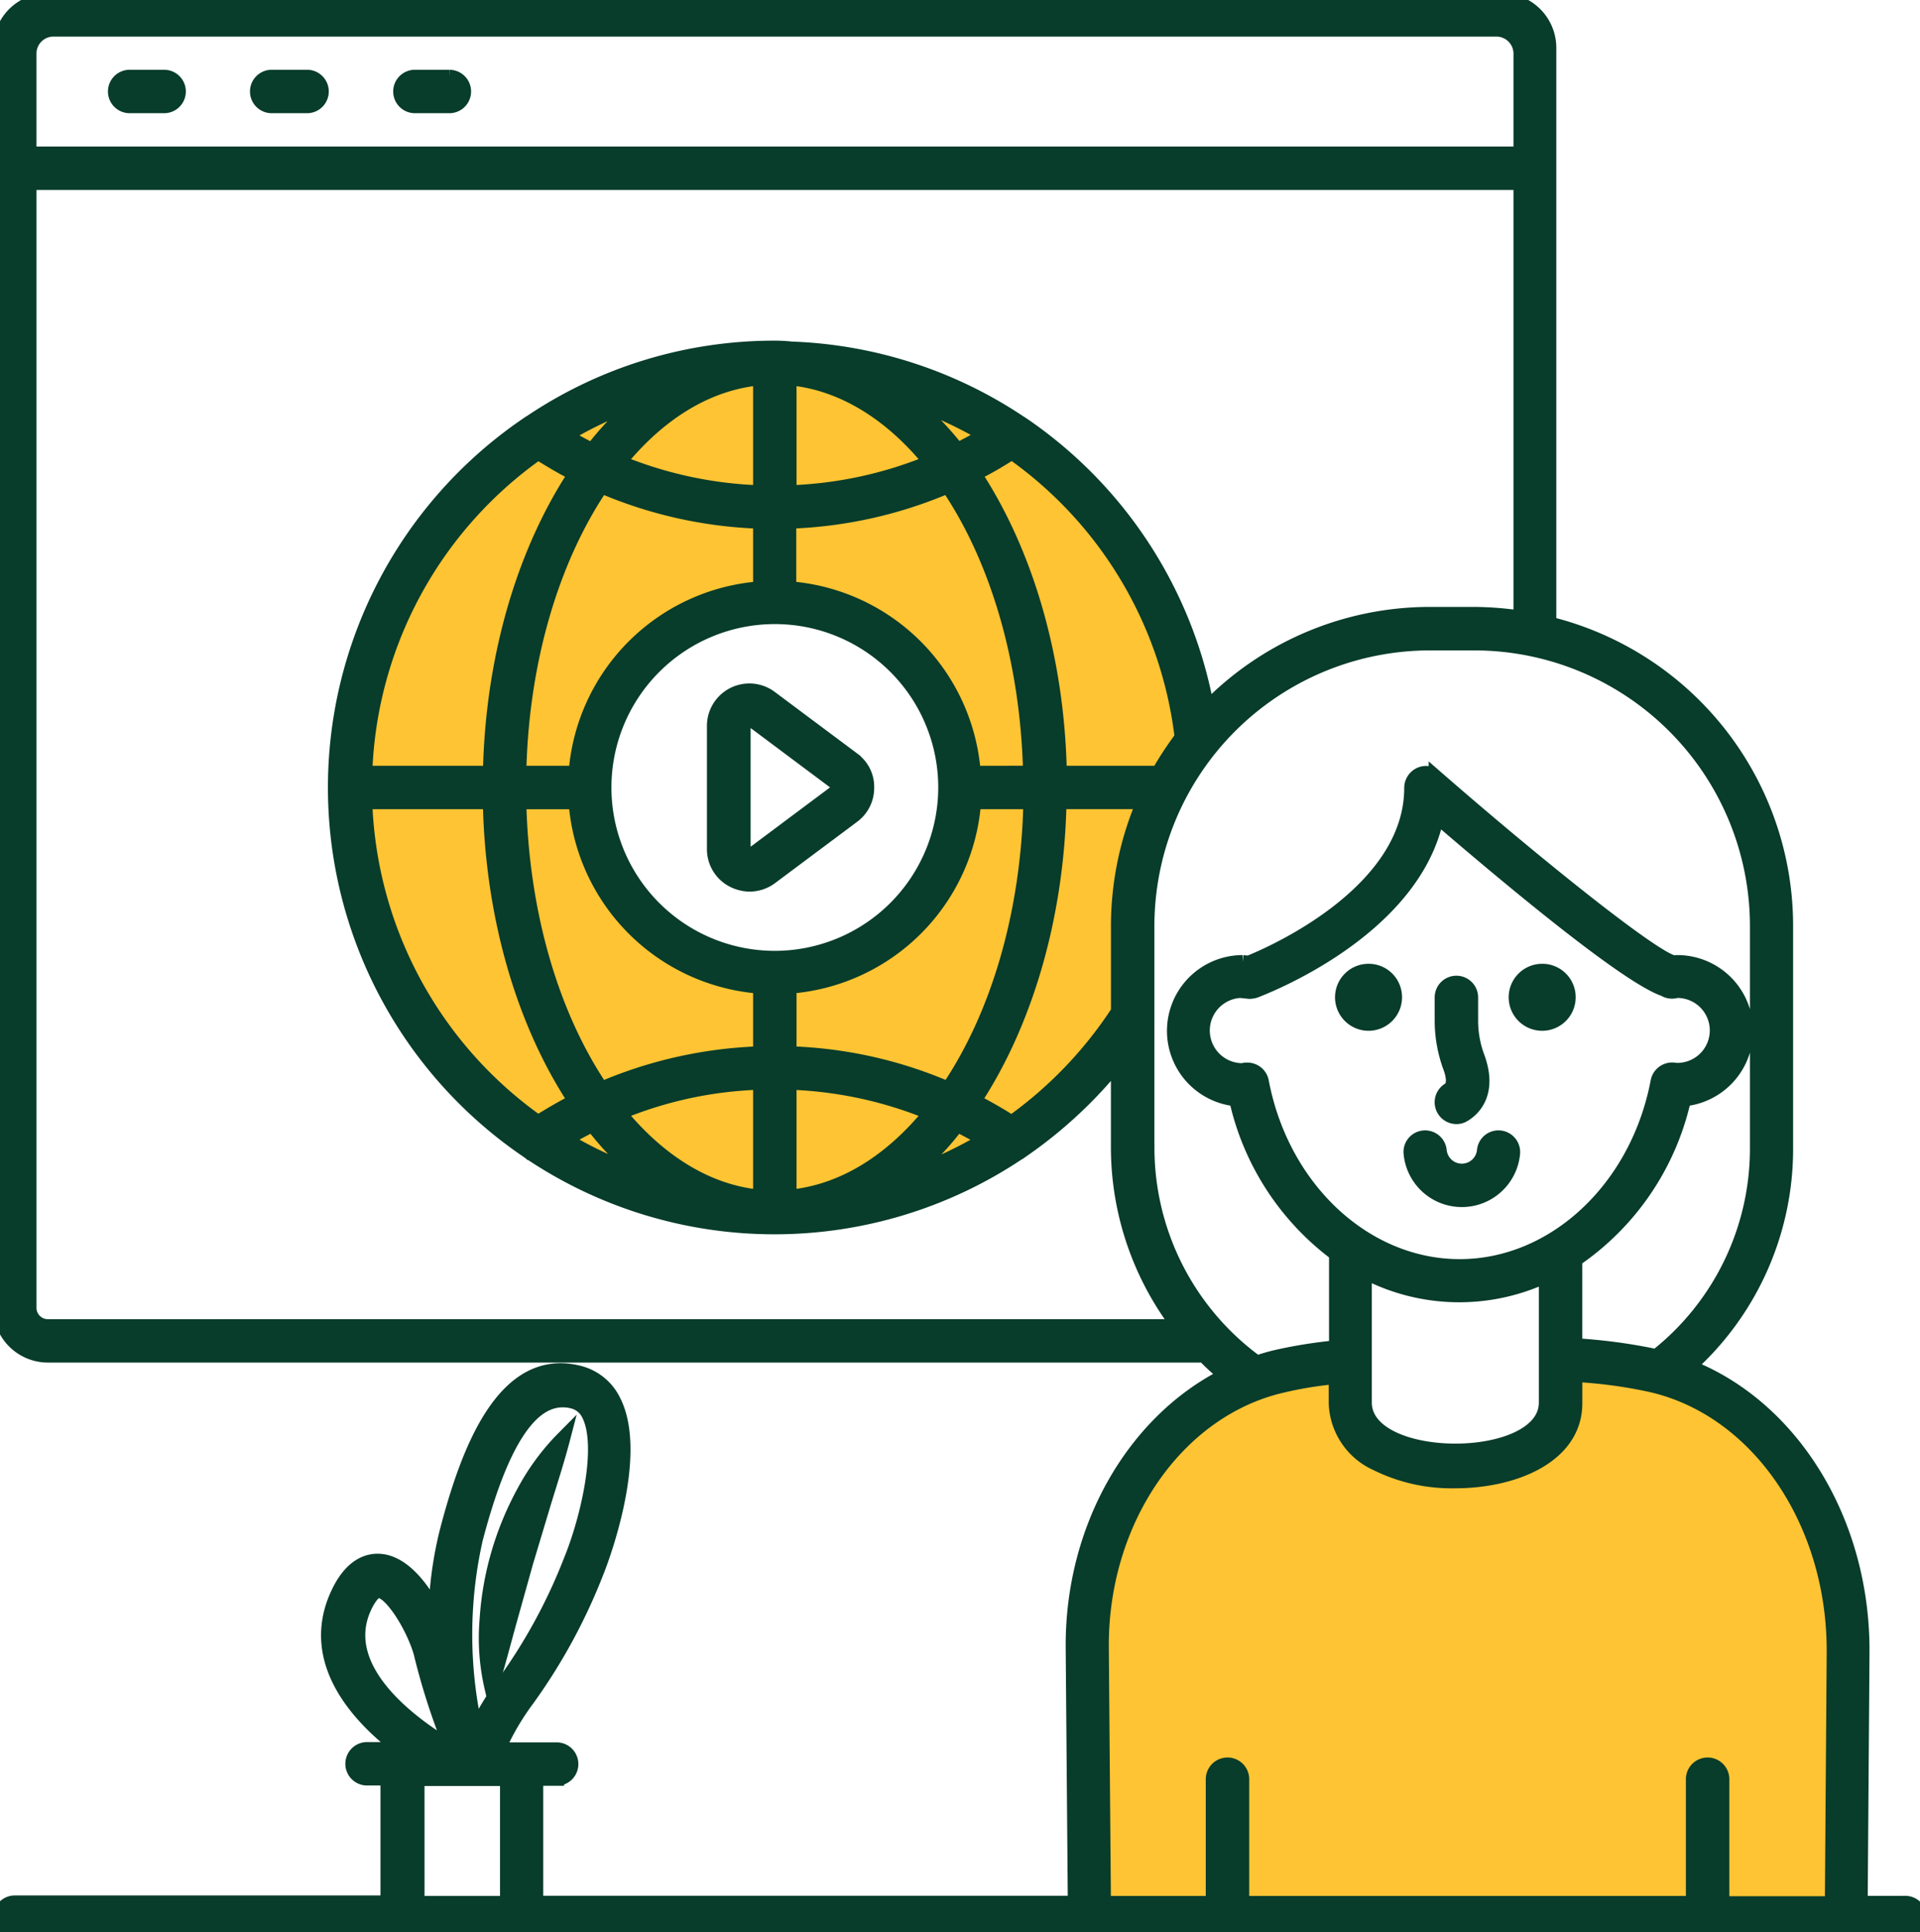
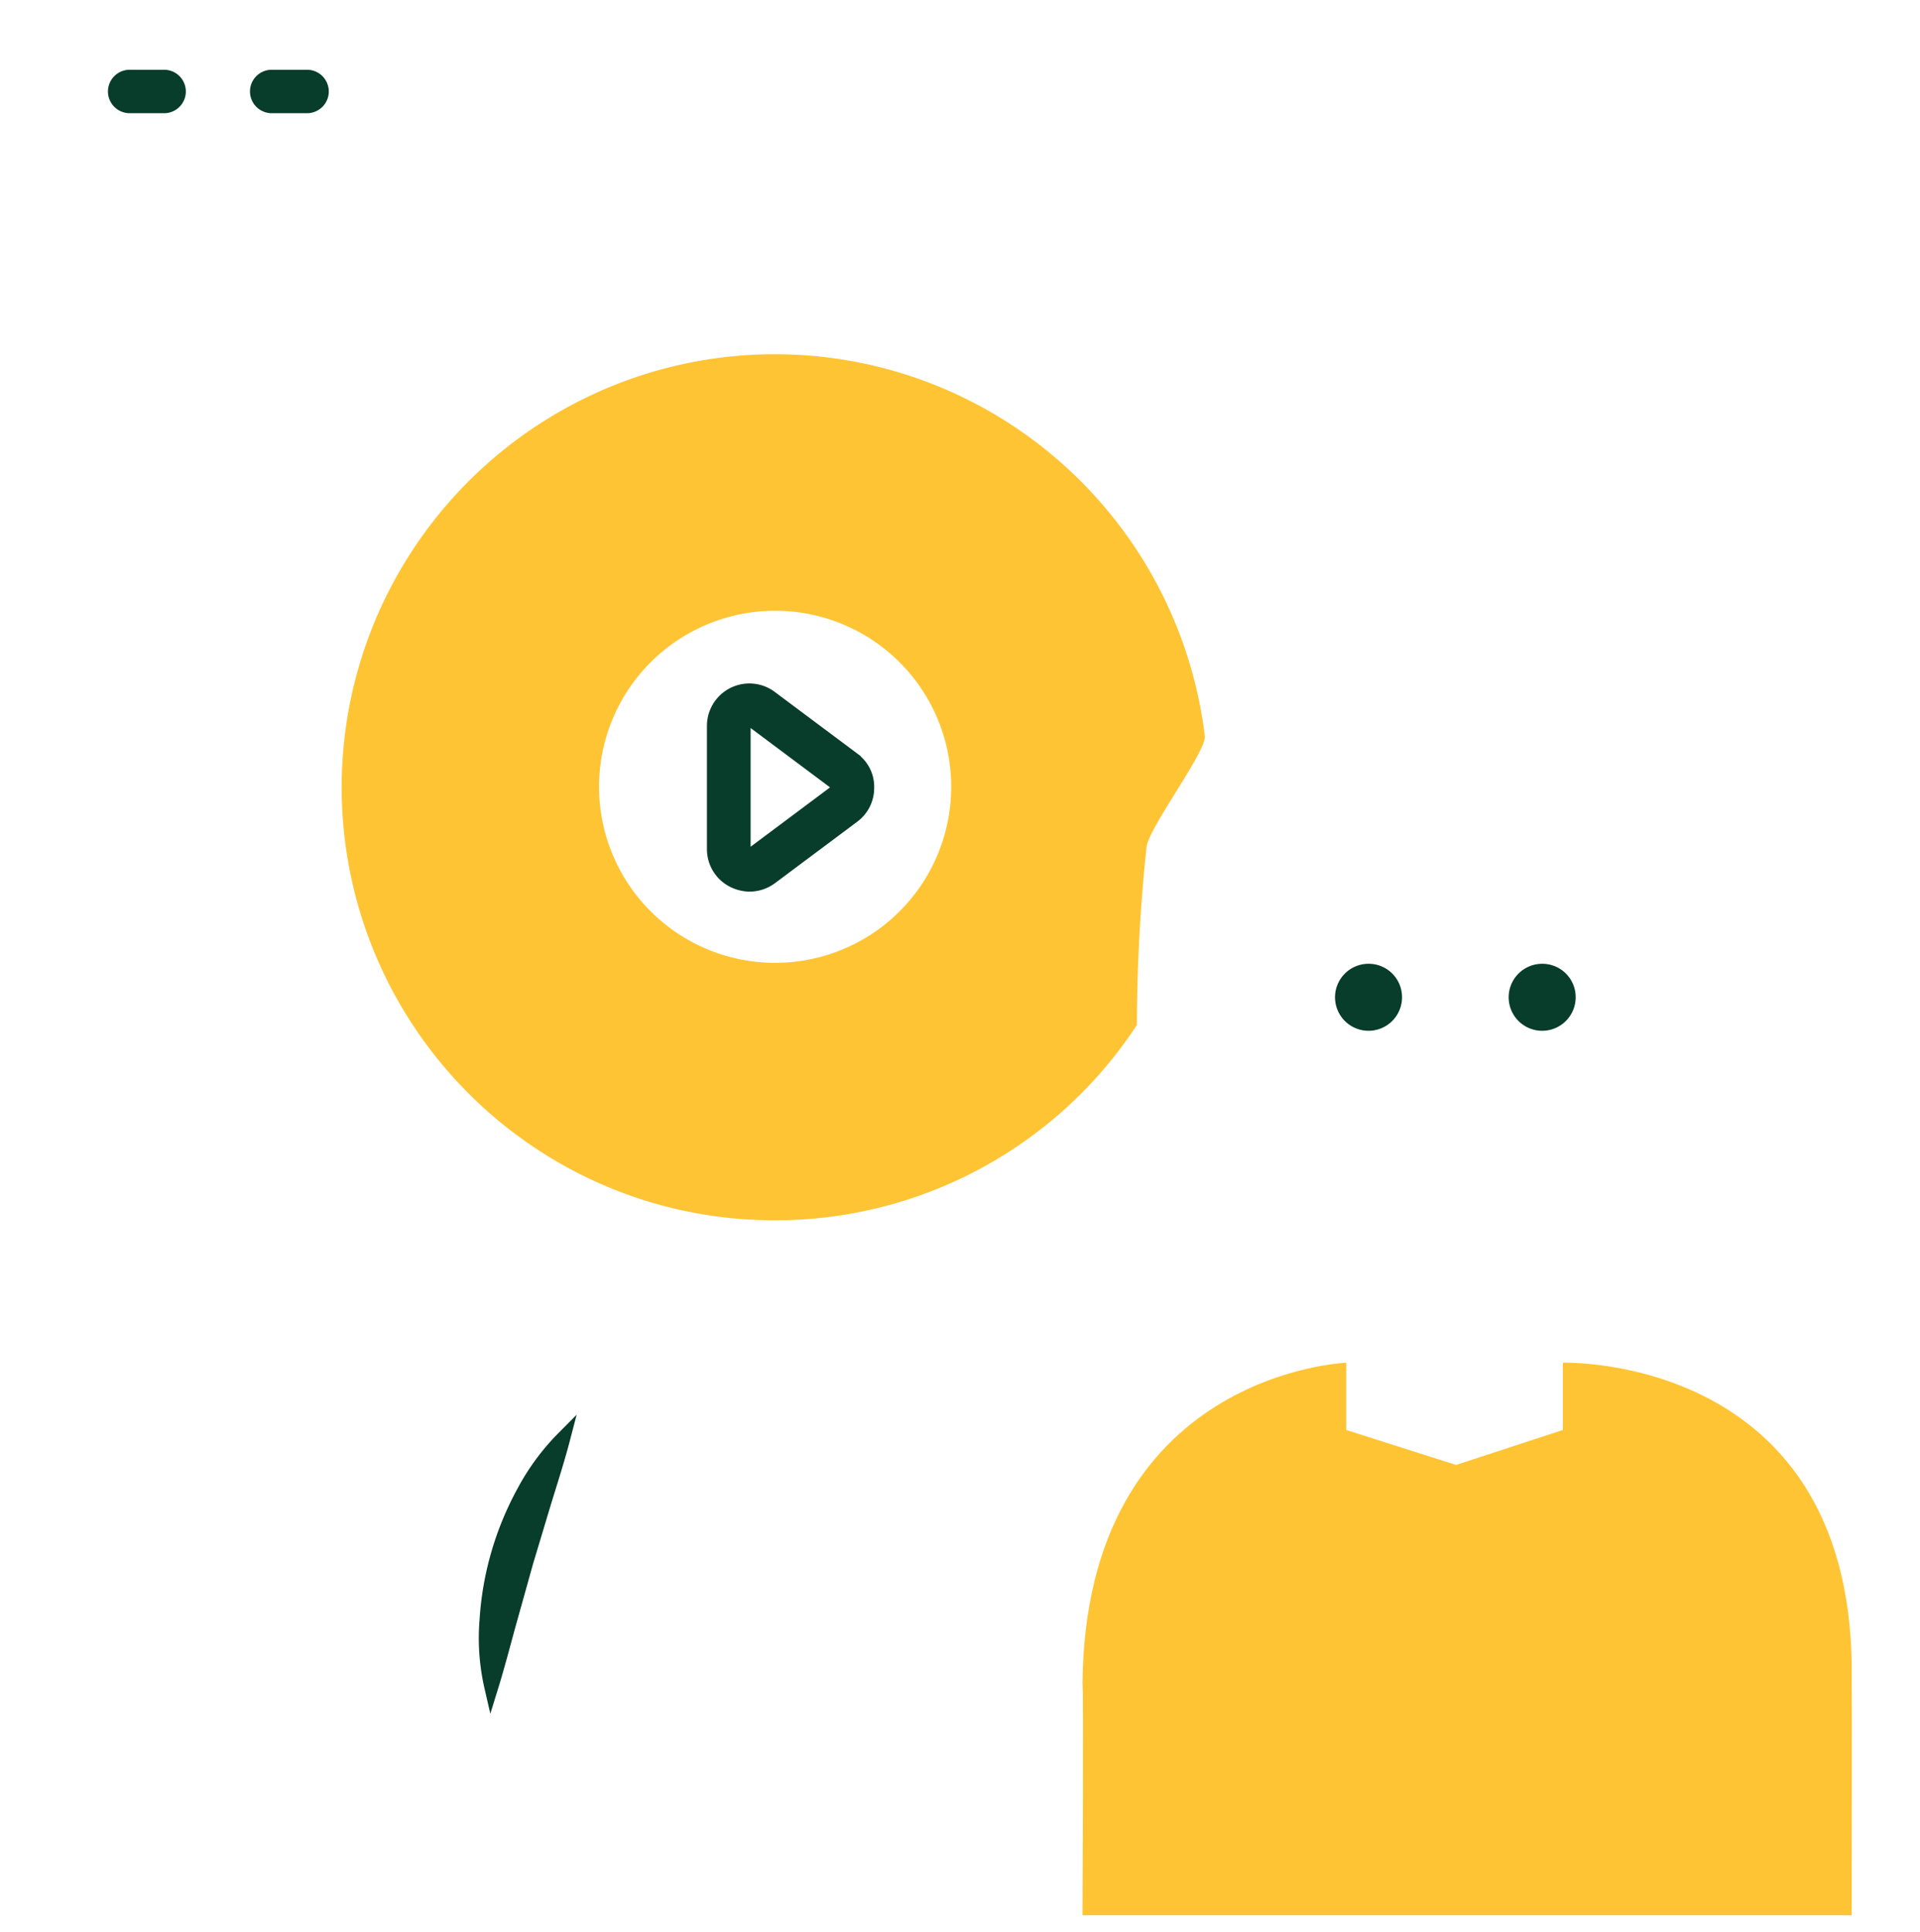
<svg xmlns="http://www.w3.org/2000/svg" width="138.649" height="139.56" viewBox="0 0 138.649 139.56">
  <defs>
    <clipPath id="clip-path">
      <rect id="Rectangle_501" data-name="Rectangle 501" width="138.649" height="139.56" transform="translate(0 0)" fill="#083c2b" stroke="#083c2b" stroke-width="1" />
    </clipPath>
  </defs>
  <g id="Group_584" data-name="Group 584" transform="translate(-40 -2289.785)">
    <path id="Path_167" data-name="Path 167" d="M0,23.154C.214.717,19.043,0,19.043,0V4.858l7.932,2.526L34.69,4.858V0s21.375-.68,20.852,23.157c.041.047,0,16.751,0,16.751H0S.085,23.357,0,23.154Z" transform="translate(118.17 2388.206)" fill="#ffc433" />
    <path id="Exclusion_1" data-name="Exclusion 1" d="M31.268,62.536A31.122,31.122,0,0,1,13.786,57.2,31.357,31.357,0,0,1,2.457,43.439,31.228,31.228,0,0,1,5.34,13.786,31.361,31.361,0,0,1,19.1,2.457,31.2,31.2,0,0,1,52.07,7.936,31.4,31.4,0,0,1,62.318,27.555c.071.578-1.034,2.355-2.1,4.073C59.173,33.305,58.1,35.04,58.1,35.679a123.482,123.482,0,0,0-.684,12.748A31.195,31.195,0,0,1,31.268,62.536Zm0-44.022a12.715,12.715,0,1,0,4.964,1A12.675,12.675,0,0,0,31.268,18.514Z" transform="translate(64.685 2315.382)" fill="#ffc433" />
    <g id="Group_568" data-name="Group 568" transform="translate(40 2289.785)">
      <g id="Group_567" data-name="Group 567" transform="translate(0 0)" clip-path="url(#clip-path)">
-         <path id="Path_148" data-name="Path 148" d="M137.577,137.429h-3.206l.131-18.056c.066-9.486-5.081-17.75-12.516-20.672a21.139,21.139,0,0,0,7-15.788V66.862a22.5,22.5,0,0,0-17.1-21.828V3.471A3.462,3.462,0,0,0,108.422,0H3.467A3.462,3.462,0,0,0,0,3.471V94.447a3.462,3.462,0,0,0,3.467,3.467H86.659a.8.8,0,0,0,.24-.044,16.964,16.964,0,0,0,1.592,1.461c-6.607,3.315-11.1,10.991-11.034,19.691l.153,18.4H38.729v-8.941h1.5a1.069,1.069,0,0,0,0-2.137H36a18.445,18.445,0,0,1,2.115-3.62,41.269,41.269,0,0,0,4.994-9.2c.044-.087,3.315-8.243,1.221-12.343a3.835,3.835,0,0,0-2.529-2.05c-5.517-1.374-8.09,5.888-9.551,11.47a27.466,27.466,0,0,0-.807,5.866c-.894-1.745-2.268-3.532-3.881-3.729-.916-.109-2.224.24-3.227,2.464-2.181,4.841,1.57,8.853,4.58,11.121H26.475a1.069,1.069,0,0,0,0,2.137h1.5v8.941H1.07A1.07,1.07,0,0,0,0,138.474a1.089,1.089,0,0,0,1.069,1.09H137.58a1.068,1.068,0,1,0,0-2.137ZM2.134,3.869A1.726,1.726,0,0,1,3.857,2.146H108.07a1.736,1.736,0,0,1,1.723,1.7v7.24H2.134ZM3.465,95.782a1.321,1.321,0,0,1-1.33-1.33V13.224H109.793V44.6a23.638,23.638,0,0,0-3.293-.262h-3.227a22.425,22.425,0,0,0-16.093,6.8A31.694,31.694,0,0,0,73.769,30.582c-.044-.022-.065-.044-.109-.066a31.656,31.656,0,0,0-16.508-5.343,10.677,10.677,0,0,0-1.177-.066h-.022a31.515,31.515,0,0,0-17.663,5.386c-.065.044-.087.044-.109.066a31.748,31.748,0,0,0-.044,52.618c.044.044.109.066.153.109a31.672,31.672,0,0,0,35.239.022A.758.758,0,0,0,73.7,83.2a32.5,32.5,0,0,0,7.022-6.5v6.215a21.344,21.344,0,0,0,4.361,12.865Zm77.26-28.915V73.06a29.836,29.836,0,0,1-7.676,8c-.872-.567-1.766-1.069-2.682-1.548,3.642-5.539,5.975-13.15,6.149-21.567h6.04a22.877,22.877,0,0,0-1.832,8.919ZM26.383,57.948h8.984c.174,8.439,2.508,16.05,6.149,21.567-.894.458-1.788.982-2.661,1.526A29.557,29.557,0,0,1,26.383,57.949Zm29.57,11.23a12.3,12.3,0,1,1,12.3-12.3,12.313,12.313,0,0,1-12.3,12.3M54.884,35.554a29.218,29.218,0,0,1-10.14-2.181c2.856-3.511,6.346-5.691,10.14-6.04Zm0,2.137v4.8A14.453,14.453,0,0,0,41.561,55.811H37.505c.174-8.156,2.421-15.482,5.931-20.672a31.688,31.688,0,0,0,11.448,2.551ZM41.561,57.949A14.453,14.453,0,0,0,54.884,71.272v4.8a31.691,31.691,0,0,0-11.448,2.551c-3.511-5.19-5.735-12.495-5.931-20.672ZM54.884,78.207v8.221c-3.794-.349-7.283-2.551-10.14-6.04a28.726,28.726,0,0,1,10.14-2.181m2.137,0a29.218,29.218,0,0,1,10.14,2.181c-2.856,3.511-6.346,5.691-10.14,6.04Zm0-2.137v-4.8A14.453,14.453,0,0,0,70.345,57.949H74.4c-.174,8.156-2.421,15.482-5.931,20.672a31.243,31.243,0,0,0-11.448-2.551Zm13.3-20.258A14.453,14.453,0,0,0,57,42.488v-4.8a31.691,31.691,0,0,0,11.448-2.551c3.511,5.19,5.735,12.495,5.931,20.672Zm-13.3-20.258V27.332c3.794.349,7.305,2.551,10.14,6.04A29.237,29.237,0,0,1,57.021,35.553Zm8.7-6.629a30.145,30.145,0,0,1,5.386,2.486c-.654.393-1.308.742-1.963,1.069A25.243,25.243,0,0,0,65.722,28.924ZM42.761,32.5c-.654-.327-1.287-.676-1.919-1.047a29.35,29.35,0,0,1,5.3-2.486,22.7,22.7,0,0,0-3.38,3.532Zm-3.9.218c.872.545,1.745,1.069,2.661,1.526-3.642,5.539-5.975,13.127-6.149,21.567H26.384A29.493,29.493,0,0,1,38.857,32.719ZM42.782,81.26a23.62,23.62,0,0,0,3.358,3.532,29.35,29.35,0,0,1-5.3-2.486C41.474,81.936,42.128,81.587,42.782,81.26Zm26.343,0c.654.327,1.309.676,1.941,1.069a28.8,28.8,0,0,1-5.386,2.508,20.717,20.717,0,0,0,3.445-3.576ZM83.648,55.812H76.539c-.174-8.439-2.508-16.028-6.149-21.567A27.474,27.474,0,0,0,73.071,32.7,29.383,29.383,0,0,1,85.326,53.26a24.592,24.592,0,0,0-1.679,2.551Zm-.785,27.105V66.868a20.414,20.414,0,0,1,20.389-20.389h3.227a20.414,20.414,0,0,1,20.389,20.389v16.05a19.089,19.089,0,0,1-7.262,15.024,39.646,39.646,0,0,0-5.844-.785V90.985a19.059,19.059,0,0,0,7.85-11.579,4.973,4.973,0,0,0-.48-9.922.806.806,0,0,0-.218.022h-.044c-1.461-.283-9.9-7.043-17.2-13.411a1.035,1.035,0,0,0-1.134-.174,1.087,1.087,0,0,0-.632.981c0,7.589-10.14,11.994-11.732,12.626l-.436-.044a4.973,4.973,0,0,0-.48,9.922,19.106,19.106,0,0,0,7.218,11.165v6.738a34.166,34.166,0,0,0-4.361.7c-.458.109-.894.24-1.352.393a19.183,19.183,0,0,1-7.895-15.484Zm22.548,8.527c-6.826,0-12.822-5.6-14.283-13.324a1.073,1.073,0,0,0-1.047-.872H89.95c-.022,0-.24.044-.262.044a2.859,2.859,0,0,1-.131-5.713l.654.066a1.4,1.4,0,0,0,.436-.066c.5-.2,11.448-4.318,13.127-12.582,4.972,4.274,13.585,11.492,16.4,12.473a1.075,1.075,0,0,0,.7.153c.022,0,.218-.044.24-.044a2.846,2.846,0,1,1-.066,5.691c-.022,0-.153-.022-.174-.022a1.077,1.077,0,0,0-1.177.85c-1.461,7.741-7.48,13.345-14.283,13.345Zm-6.848.436a14.673,14.673,0,0,0,13.062.283V101.3c0,4.623-13.062,4.623-13.062,0Zm-64.2,19.3c1.766-6.738,3.816-10.031,6.259-10.031a2.721,2.721,0,0,1,.72.087,1.716,1.716,0,0,1,1.156.937c1.156,2.246-.066,7.523-1.308,10.554a39.6,39.6,0,0,1-4.775,8.788,21.513,21.513,0,0,0-2.05,3.358c-.022-.044-.022-.087-.044-.131a31.447,31.447,0,0,1,.043-13.563Zm-8.047,4.95c.349-.763.742-1.221,1.025-1.221h.022c1,.109,2.726,3.053,3.1,4.863a48.562,48.562,0,0,0,1.766,5.583c.044.262.109.5.153.742C30.309,124.852,24.2,120.8,26.318,116.129Zm3.838,12.365h6.454v8.941H30.156Zm94.226,8.941v-8.962a1.069,1.069,0,0,0-2.137,0v8.962H89.71v-8.962a1.069,1.069,0,0,0-2.137,0v8.962h-7.85l-.153-18.427c-.066-9.2,5.408-17.14,13-18.907a27.4,27.4,0,0,1,3.881-.632v1.875a4.982,4.982,0,0,0,2.944,4.383,12.208,12.208,0,0,0,5.713,1.265c4.165,0,8.657-1.766,8.657-5.648V99.316a34.112,34.112,0,0,1,5.386.72c7.741,1.723,13.324,9.857,13.259,19.342l-.131,18.078h-7.895Z" transform="translate(0 -0.004)" fill="#083c2b" stroke="#083c2b" stroke-width="1" />
        <path id="Path_149" data-name="Path 149" d="M72.461,46.19H69.975a1.069,1.069,0,0,0,0,2.137h2.486a1.069,1.069,0,1,0,0-2.137Z" transform="translate(-60.643 -40.651)" fill="#083c2b" stroke="#083c2b" stroke-width="1" />
        <path id="Path_150" data-name="Path 150" d="M116.821,46.19h-2.486a1.069,1.069,0,1,0,0,2.137h2.486a1.069,1.069,0,1,0,0-2.137" transform="translate(-94.681 -40.651)" fill="#083c2b" stroke="#083c2b" stroke-width="1" />
-         <path id="Path_151" data-name="Path 151" d="M161.361,46.19h-2.486a1.069,1.069,0,1,0,0,2.137h2.486a1.069,1.069,0,0,0,0-2.137" transform="translate(-128.879 -40.651)" fill="#083c2b" stroke="#083c2b" stroke-width="1" />
        <path id="Path_152" data-name="Path 152" d="M914.462,584.557a1.919,1.919,0,1,0,1.919,1.919,1.908,1.908,0,0,0-1.919-1.919" transform="translate(-803.097 -514.448)" fill="#083c2b" stroke="#083c2b" stroke-width="1" />
        <path id="Path_153" data-name="Path 153" d="M809.912,584.557a1.919,1.919,0,1,0,1.919,1.919,1.908,1.908,0,0,0-1.919-1.919" transform="translate(-711.086 -514.448)" fill="#083c2b" stroke="#083c2b" stroke-width="1" />
-         <path id="Path_154" data-name="Path 154" d="M868.461,599.225a1.075,1.075,0,0,0,.567,1.985.984.984,0,0,0,.545-.153c.633-.371,1.985-1.548.982-4.23a7.506,7.506,0,0,1-.458-2.617v-1.679a1.069,1.069,0,0,0-2.137,0v1.679a9.72,9.72,0,0,0,.589,3.358c.327.872.283,1.439-.088,1.657Z" transform="translate(-763.857 -520.525)" fill="#083c2b" stroke="#083c2b" stroke-width="1" />
-         <path id="Path_155" data-name="Path 155" d="M855.671,684.869a1.055,1.055,0,0,0-1.156.959,1.6,1.6,0,0,1-3.184,0,1.067,1.067,0,0,0-1.156-.959,1.055,1.055,0,0,0-.959,1.156,3.723,3.723,0,0,0,7.414,0A1.067,1.067,0,0,0,855.671,684.869Z" transform="translate(-747.359 -602.724)" fill="#083c2b" stroke="#083c2b" stroke-width="1" />
        <path id="Path_156" data-name="Path 156" d="M439.87,420.683l-5.953-4.448a2.564,2.564,0,0,0-4.1,2.05v8.9a2.543,2.543,0,0,0,1.417,2.29,2.738,2.738,0,0,0,1.156.283,2.606,2.606,0,0,0,1.526-.5l5.953-4.448a2.531,2.531,0,0,0,1.025-2.05,2.457,2.457,0,0,0-1.025-2.072ZM438.6,423.06l-5.953,4.448a.422.422,0,0,1-.676-.327v-8.9a.409.409,0,0,1,.24-.371.432.432,0,0,1,.2-.044.407.407,0,0,1,.24.087l5.953,4.448a.394.394,0,0,1,0,.655Z" transform="translate(-378.267 -365.861)" fill="#083c2b" stroke="#083c2b" stroke-width="1" />
        <path id="Path_157" data-name="Path 157" d="M294.195,879.26l1.243-4.448,1.33-4.427c.458-1.483.937-2.966,1.352-4.557a16.737,16.737,0,0,0-2.878,3.9,22.384,22.384,0,0,0-1.853,4.492,22.114,22.114,0,0,0-.829,4.775,15.738,15.738,0,0,0,.349,4.841c.479-1.548.872-3.074,1.287-4.579Z" transform="translate(-257.43 -761.984)" fill="#083c2b" stroke="#083c2b" stroke-width="1" />
      </g>
    </g>
  </g>
</svg>